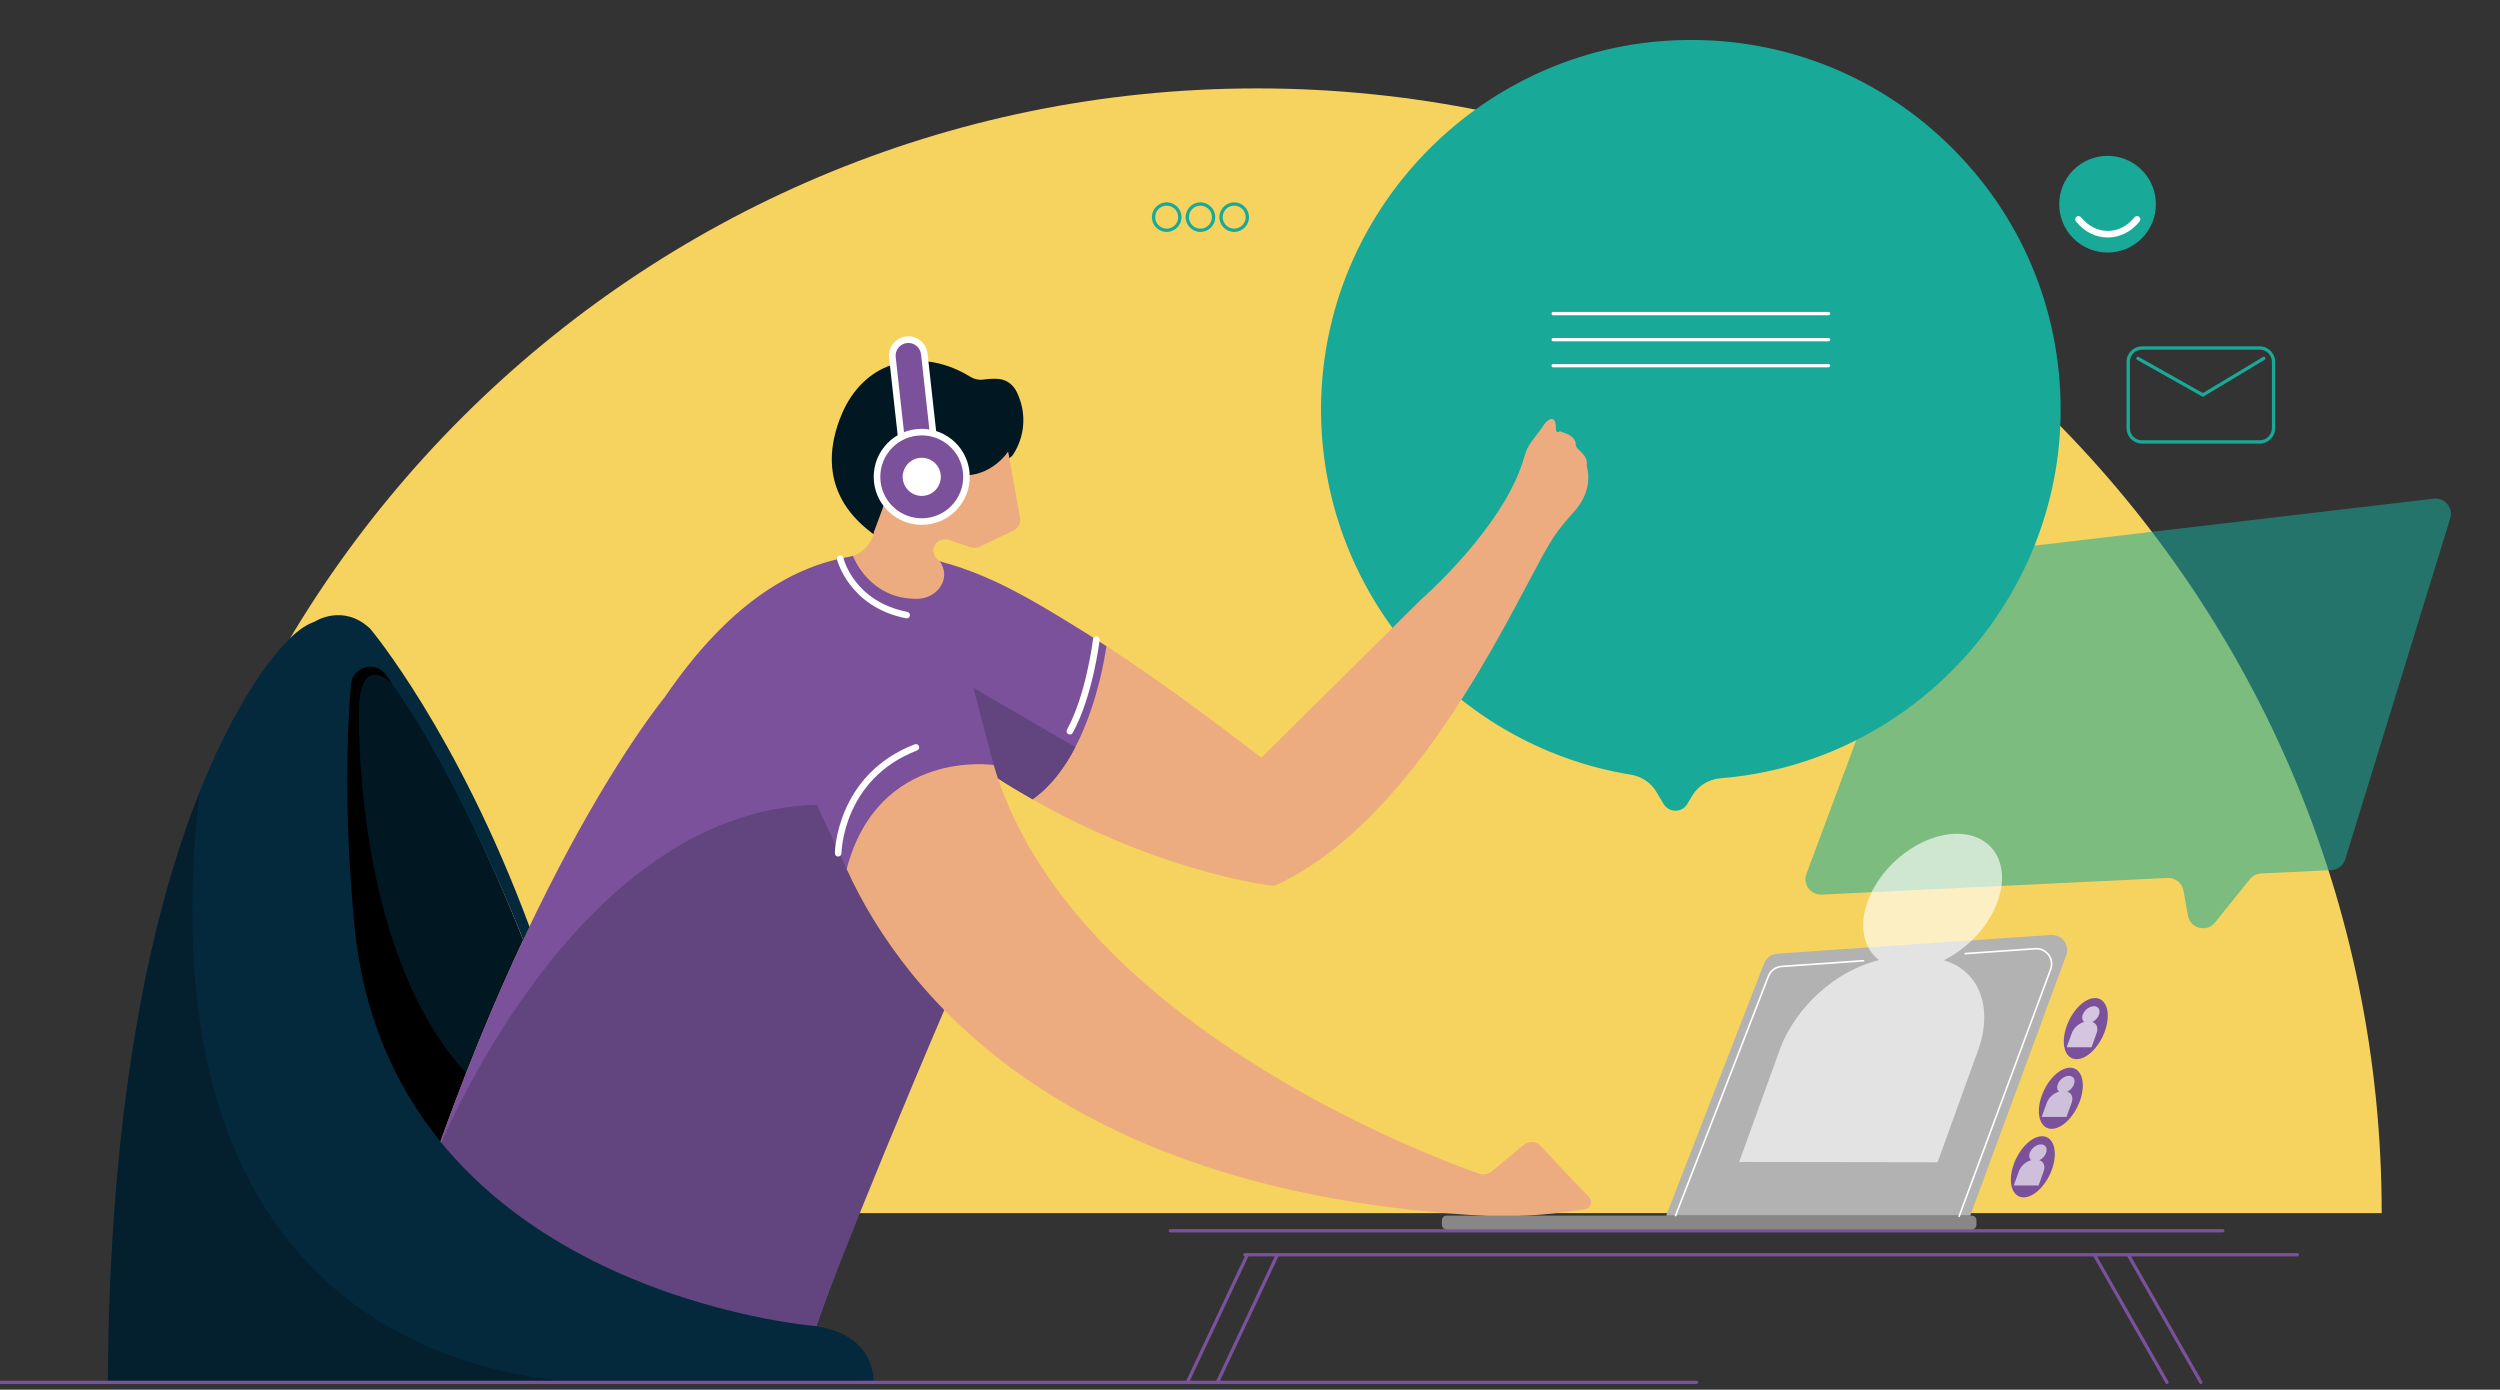
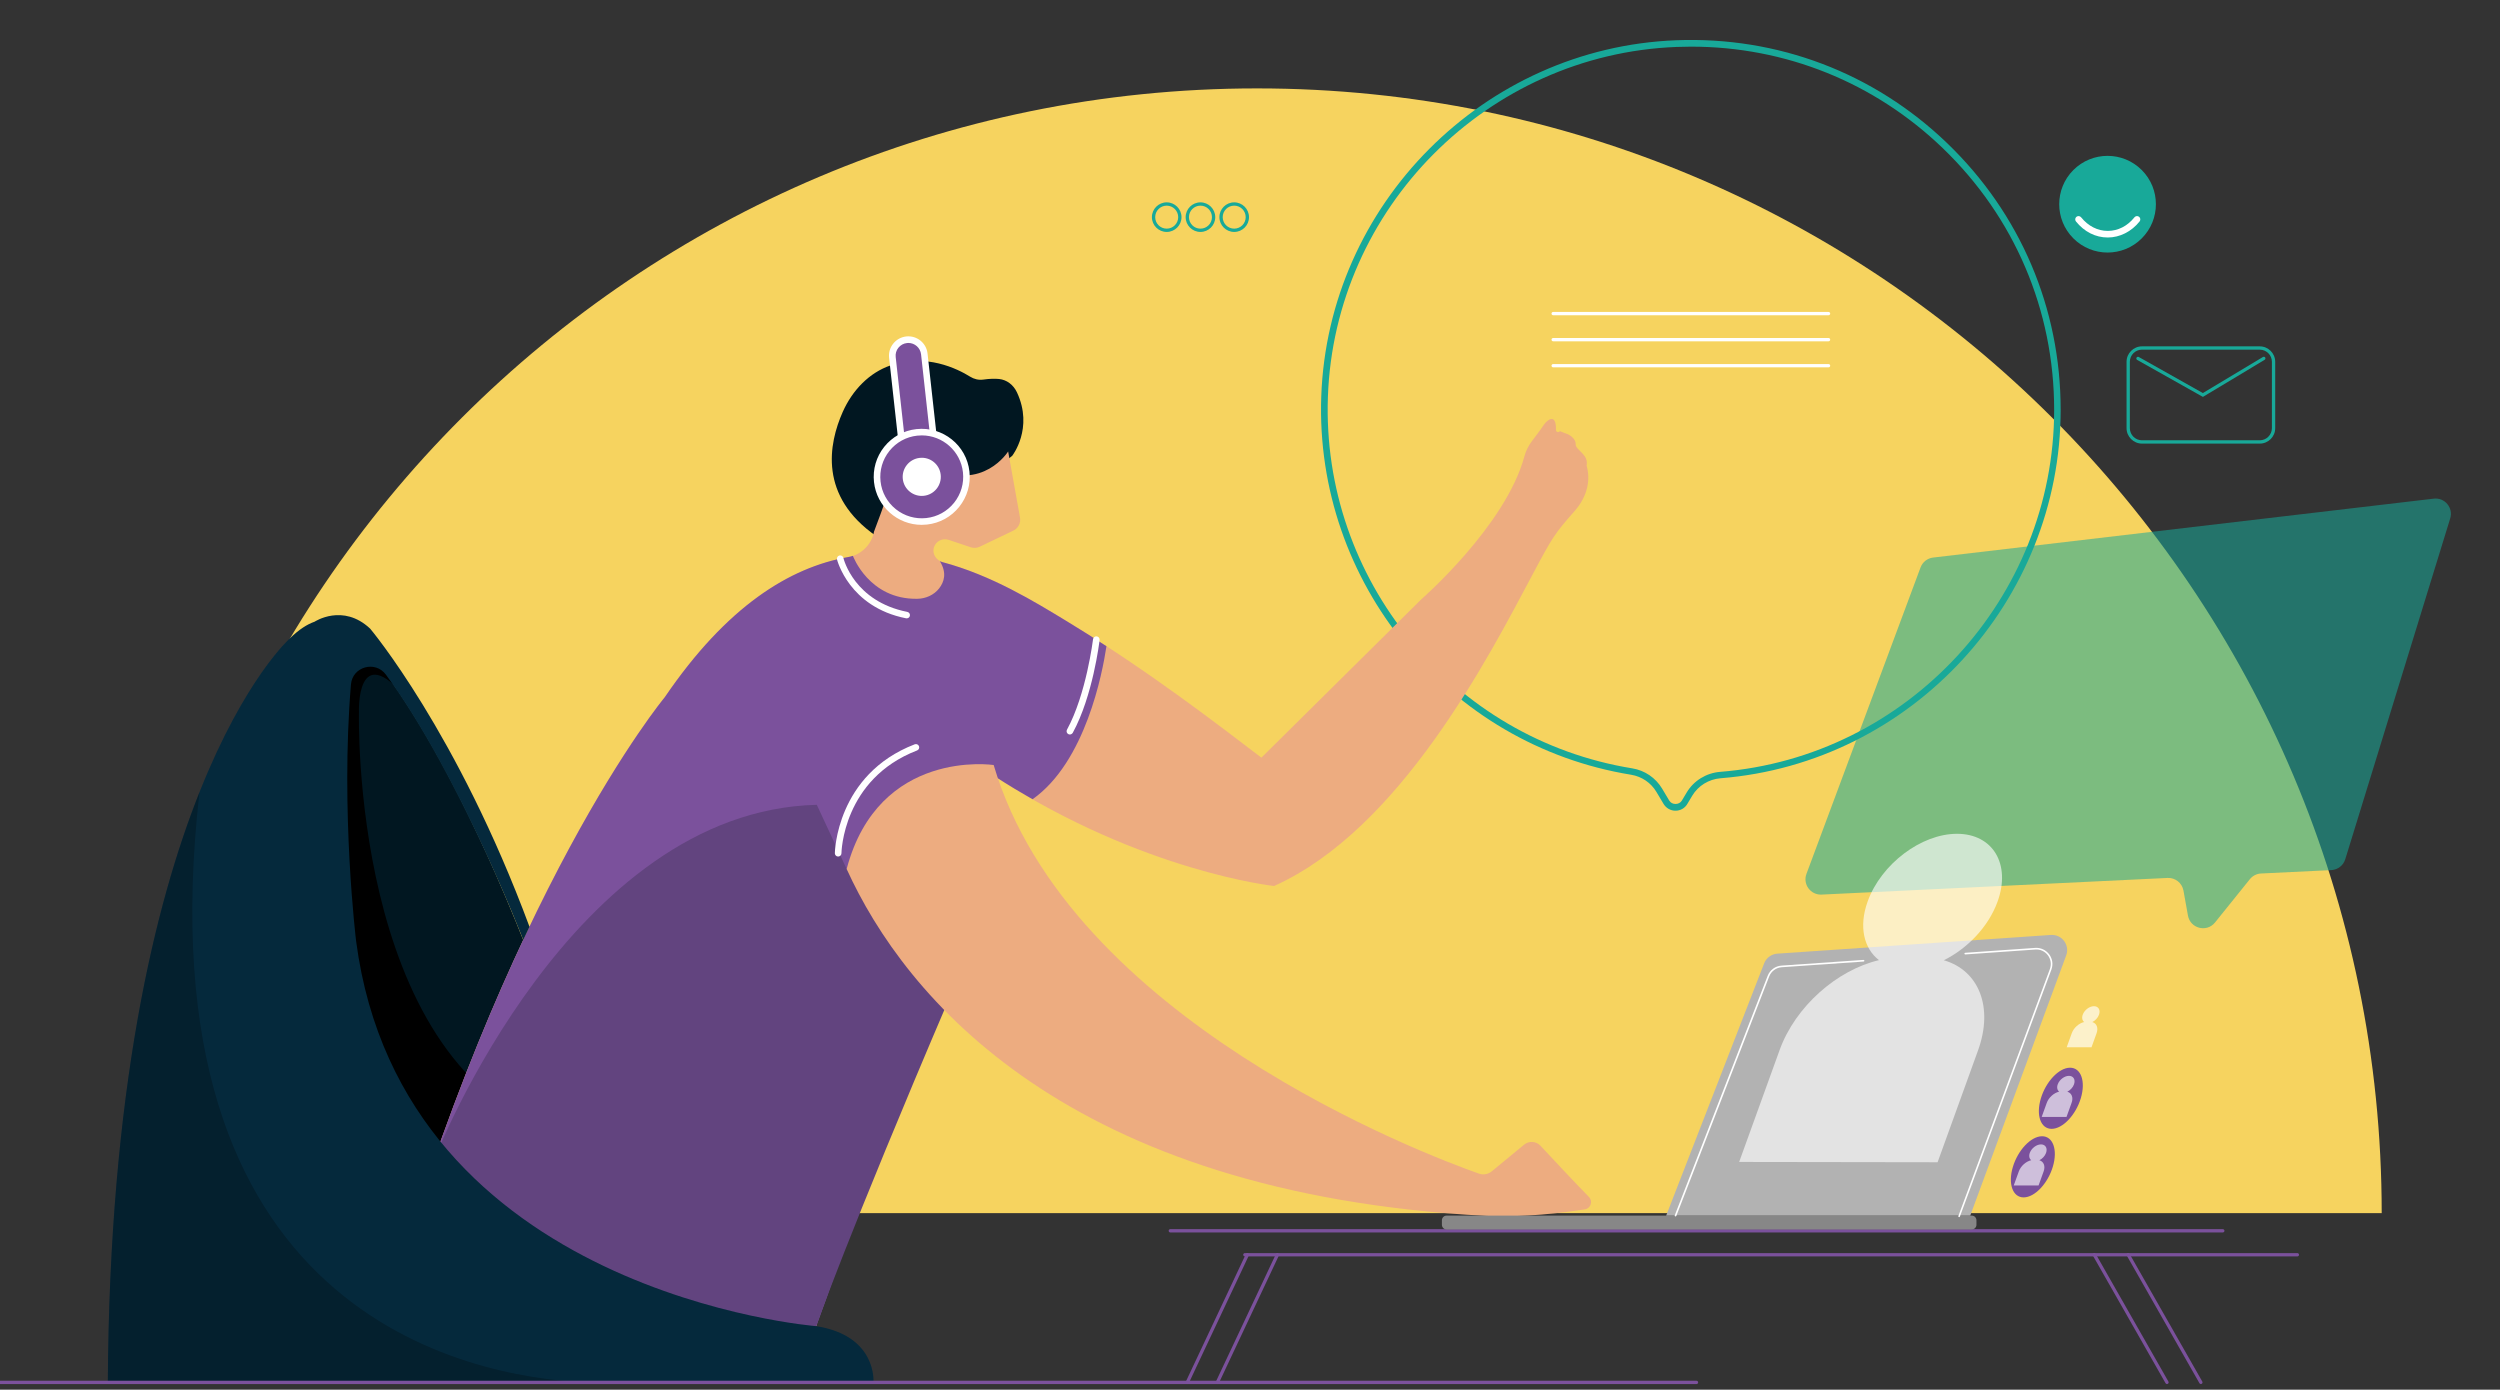
<svg xmlns="http://www.w3.org/2000/svg" version="1.1" id="Layer_1" x="0px" y="0px" viewBox="0 0 500 277.94" style="enable-background:new 0 0 500 277.94;" xml:space="preserve">
  <rect x="0" y="0" width="500" height="277.94" fill="#333333" stroke="none" />
  <style type="text/css"> .st0{fill:#F6D35F;} .st1{fill:#18A999;} .st2{fill:#FFFFFF;} .st3{opacity:0.55;} .st4{fill:#011721;} .st5{fill:#EDAC80;} .st6{fill:#7B519C;} .st7{fill:#62447F;} .st8{fill:#05293C;} .st9{opacity:0.23;} .st10{fill:#878787;} .st11{fill:#B2B2B2;} .st12{opacity:0.63;} .st13{opacity:0.67;} </style>
  <g id="XMLID_52_">
    <g id="XMLID_205_">
      <g id="XMLID_206_">
        <path class="st0" d="M26.46,242.62c0-124.23,100.71-224.94,224.94-224.94s224.94,100.71,224.94,224.94" />
      </g>
      <g id="XMLID_203_">
        <g id="XMLID_173_">
-           <path id="XMLID_45_" class="st1" d="M411.47,81.97c0-41.45-34.41-74.87-76.23-73.25c-38.06,1.48-69.01,32.55-70.34,70.62 c-1.31,37.62,25.74,69.17,61.43,74.96c2.3,0.37,4.31,1.74,5.51,3.74l1.43,2.4c0.82,1.38,2.82,1.38,3.65,0l0.96-1.61 c1.32-2.21,3.63-3.62,6.2-3.82C381.79,152.01,411.47,120.47,411.47,81.97z" />
          <path id="XMLID_49_" class="st1" d="M335.1,162.14c-0.99,0-1.88-0.51-2.39-1.36l-1.43-2.4c-1.09-1.83-2.93-3.08-5.05-3.43 c-36.63-5.95-63.28-38.46-61.98-75.64c1.34-38.46,32.52-69.76,70.97-71.26c20.33-0.79,39.59,6.52,54.22,20.59 c14.63,14.08,22.69,33.01,22.69,53.31c0,38.29-29.87,70.66-68.01,73.7c-2.36,0.19-4.49,1.5-5.68,3.5l-0.96,1.61 C336.98,161.64,336.09,162.14,335.1,162.14z M338.2,9.33c-0.97,0-1.95,0.02-2.92,0.06c-37.77,1.47-68.38,32.21-69.7,69.99 c-1.28,36.51,24.89,68.45,60.87,74.29c2.5,0.41,4.67,1.88,5.97,4.05l1.43,2.4c0.53,0.9,1.98,0.9,2.52,0l0.96-1.61 c1.41-2.37,3.92-3.92,6.71-4.14c37.46-2.99,66.79-34.78,66.79-72.39c0-19.94-7.92-38.53-22.29-52.36 C374.86,16.47,357.09,9.33,338.2,9.33z" />
        </g>
        <g id="XMLID_166_">
          <path id="XMLID_48_" class="st2" d="M365.71,63.05h-55.08c-0.18,0-0.33-0.15-0.33-0.33c0-0.18,0.15-0.33,0.33-0.33h55.08 c0.18,0,0.33,0.15,0.33,0.33C366.04,62.9,365.89,63.05,365.71,63.05z" />
        </g>
        <g id="XMLID_171_">
          <path id="XMLID_47_" class="st2" d="M365.71,68.26h-55.08c-0.18,0-0.33-0.15-0.33-0.33c0-0.18,0.15-0.33,0.33-0.33h55.08 c0.18,0,0.33,0.15,0.33,0.33C366.04,68.11,365.89,68.26,365.71,68.26z" />
        </g>
        <g id="XMLID_174_">
          <path id="XMLID_46_" class="st2" d="M365.71,73.47h-55.08c-0.18,0-0.33-0.15-0.33-0.33c0-0.18,0.15-0.33,0.33-0.33h55.08 c0.18,0,0.33,0.15,0.33,0.33C366.04,73.32,365.89,73.47,365.71,73.47z" />
        </g>
        <g id="XMLID_172_" class="st3">
          <path class="st1" d="M486.76,99.73l-100.13,11.78c-1.14,0.13-2.12,0.9-2.52,1.98l-22.82,61.29c-0.77,2.06,0.82,4.24,3.02,4.14 l69.21-3.33c1.54-0.07,2.89,1,3.17,2.52l0.9,5.01c0.47,2.59,3.76,3.43,5.41,1.38l6.97-8.66c0.55-0.68,1.37-1.1,2.24-1.14 l14.05-0.68c1.29-0.06,2.41-0.93,2.79-2.16l20.99-68.17C490.7,101.57,488.96,99.47,486.76,99.73z" />
        </g>
        <g id="XMLID_151_">
          <g id="XMLID_157_">
            <path class="st4" d="M71.21,127.68c0,0,19.2,16.74,42.7,85.42l-11.92,42.53L59.96,213.1l-5.63-77.95L71.21,127.68z" />
          </g>
          <g id="XMLID_164_">
            <path d="M110.28,226.05c-40.23-14.44-38.49-83.61-38.49-83.61s-0.58-14.76,9.46-2.87c1.4,1.66-4.19-7.61-4.19-7.61l-12.03-3.53 l-0.66,71.32c0,0,0.79,8.86,1.69,19.52l35.93,36.36L110.28,226.05z" />
          </g>
          <g id="XMLID_110_">
            <g id="XMLID_101_">
              <path class="st4" d="M202.44,91.16c0,0,4.32-5.49,0.95-12.69c-0.71-1.52-2.06-2.52-3.57-2.67c-0.82-0.08-1.87-0.07-3.2,0.12 c-0.9,0.12-1.8-0.09-2.6-0.59c-2.55-1.59-8.83-4.7-15.94-2.24c-4.18,1.44-7.57,4.88-9.54,9.31 c-2.82,6.36-4.83,16.85,6.75,24.85l2.7,3.5L202.44,91.16z" />
            </g>
            <g id="XMLID_154_">
              <path class="st5" d="M317.23,93.48c0.84-2.59-2.19-3.39-2.1-4.67c0.07-1-1.22-1.93-1.93-2.1l-1.23-0.48 c-0.24,0.35-0.79,0.17-0.78-0.26c0.08-3.45-1.76-1.99-2.39-1.05c-2,2.99-3.24,3.84-3.93,6.38 c-3.77,13.9-20.62,28.57-20.62,28.57l-31.97,31.66c-8.45-6.41-22.26-17.17-38.95-27.31c-6.41-3.89-14.96-9.16-24.79-11.79 c-1.25-0.34-2.11-1.59-1.79-2.84c0.34-1.32,1.72-2.04,2.98-1.62l4.4,1.48c0.6,0.2,1.26,0.16,1.83-0.11l6.7-3.21 c0.99-0.47,1.54-1.55,1.34-2.62l-2.37-13.22c0,0-5.02,8.1-15.05,3.28c0,0-4.44-5.4-8.1,2.51c0,0-1.79,5.32-3.67,10.23 c-0.49,2.62-2.55,4.65-5.17,5.12c-11.72,2.09-24.29,9.84-36.68,28.04c0,0-31.94,38.39-56.65,125.77h86.94 c0,0,3.12-17.87,35.95-109.8c29.41,18.96,55.62,21.76,55.62,21.76c25.26-11.34,42.91-45.78,51.83-62.55 c3.76-7.08,4.37-8.04,8.24-12.4c2.75-3.09,3.25-6.54,2.39-9.25C316.52,90.62,316.46,95.84,317.23,93.48z" />
            </g>
            <g id="XMLID_108_">
              <path id="XMLID_41_" class="st6" d="M187.49,94.6l-6.38,0.71l-2.63-23.81c-0.19-1.76,1.08-3.35,2.84-3.54l0,0 c1.76-0.19,3.35,1.08,3.54,2.84L187.49,94.6z" />
              <path id="XMLID_42_" class="st2" d="M180.53,96.03l-2.71-24.47c-0.11-1.03,0.18-2.04,0.83-2.84c0.65-0.81,1.57-1.31,2.59-1.43 c2.13-0.23,4.04,1.3,4.27,3.42l2.71,24.47L180.53,96.03z M181.67,68.59c-0.09,0-0.19,0-0.28,0.02 c-0.68,0.07-1.28,0.41-1.71,0.94c-0.43,0.53-0.62,1.2-0.54,1.87l2.56,23.16l5.07-0.56l-2.56-23.16 C184.06,69.55,182.95,68.59,181.67,68.59z" />
            </g>
            <g id="XMLID_104_">
              <path id="XMLID_31_" class="st6" d="M193.24,94.38c0.54,4.91-3,9.33-7.91,9.88c-4.91,0.54-9.33-3-9.88-7.91 c-0.54-4.91,3-9.33,7.91-9.88C188.28,85.93,192.7,89.47,193.24,94.38z" />
              <path id="XMLID_35_" class="st2" d="M184.34,104.97c-4.83,0-9-3.64-9.54-8.55c-0.28-2.55,0.45-5.06,2.05-7.06 c1.6-2,3.89-3.26,6.44-3.54c5.27-0.57,10.02,3.23,10.6,8.49c0.28,2.55-0.45,5.06-2.05,7.06c-1.6,2-3.89,3.26-6.44,3.54 C185.05,104.95,184.69,104.97,184.34,104.97z M184.36,87.08c-0.3,0-0.61,0.02-0.92,0.05c-2.2,0.24-4.17,1.33-5.56,3.06 c-1.38,1.73-2.01,3.89-1.77,6.09c0.24,2.2,1.33,4.17,3.06,5.56c1.73,1.38,3.9,2.01,6.09,1.77c2.2-0.24,4.17-1.33,5.56-3.06 c1.38-1.73,2.01-3.89,1.77-6.09C192.12,90.22,188.52,87.08,184.36,87.08z" />
            </g>
            <g id="XMLID_106_">
              <path class="st2" d="M188.14,94.95c0.23,2.09-1.28,3.98-3.37,4.21c-2.09,0.23-3.98-1.28-4.21-3.37 c-0.23-2.09,1.28-3.98,3.37-4.21C186.03,91.34,187.91,92.85,188.14,94.95z" />
            </g>
            <g id="XMLID_114_">
              <path class="st6" d="M221.29,129.24c-2.57-1.67-5.22-3.35-7.96-5.01c-6.43-3.9-15.03-9.2-24.91-11.82 c-0.15-0.04-0.3-0.1-0.43-0.16l-0.01,0c1.45,2.34,0.83,4.17-0.15,5.43c-1.04,1.33-2.69,2.06-4.38,2.08 c-9.66,0.16-12.87-8.59-12.87-8.59l0,0c-0.31,0.1-0.62,0.19-0.95,0.24c-11.72,2.09-24.29,9.84-36.68,28.04 c0,0-31.94,38.39-56.65,125.77h86.94c0,0,9.04-23.39,35.95-109.8c2.47,1.59,4.91,3.06,7.32,4.43 C217.1,152.4,220.5,134.57,221.29,129.24z" />
            </g>
            <g id="XMLID_155_">
              <path class="st7" d="M169.33,173.8l-5.97-12.84c-48.96,1.2-75.96,69.48-76.58,71.07c-3.56,10.16-7.08,21.21-10.47,33.18h86.94 c0,0,6.08-17.54,26.68-65.72L169.33,173.8z" />
            </g>
            <g id="XMLID_158_">
-               <path class="st7" d="M194.69,137.58l4.04,15.42c0.04,0.85,0.22,1.71,0.45,2.54c0.01-0.03,0.01-0.07,0.02-0.1 c2.47,1.59,4.91,3.06,7.32,4.43c3.64-2.56,6.43-6.35,8.55-10.44L194.69,137.58z" />
-             </g>
+               </g>
            <g id="XMLID_153_">
              <path class="st5" d="M304.81,228.94l-6.45,5.32c-0.73,0.6-1.71,0.78-2.59,0.46c-11-3.89-81.96-30.77-97.04-81.73l-0.01,0.01 c0,0-22.98-3.43-29.39,20.8l0,0c11.67,25.65,44.03,64.9,127.88,69.38c7.32,0.39,15.54-0.65,19.76-1.31 c1.18-0.18,1.66-1.63,0.82-2.48c-3.02-3.08-7.39-7.77-9.69-10.24C307.23,228.22,305.79,228.13,304.81,228.94z" />
            </g>
            <g id="XMLID_116_">
              <path id="XMLID_34_" class="st2" d="M181.34,123.67c-0.04,0-0.09,0-0.13-0.01c-11.43-2.26-13.78-11.68-13.81-11.77 c-0.08-0.35,0.13-0.71,0.49-0.79c0.36-0.08,0.71,0.13,0.79,0.49c0.09,0.35,2.21,8.69,12.78,10.79 c0.36,0.07,0.59,0.42,0.52,0.77C181.92,123.46,181.65,123.67,181.34,123.67z" />
            </g>
            <g id="XMLID_152_">
              <path id="XMLID_33_" class="st2" d="M167.63,171.31C167.63,171.31,167.63,171.31,167.63,171.31c-0.37,0-0.66-0.3-0.66-0.66 c0-0.16,0.27-15.74,15.98-21.79c0.34-0.13,0.72,0.04,0.85,0.38c0.13,0.34-0.04,0.72-0.38,0.85 c-14.88,5.73-15.13,20.42-15.13,20.57C168.29,171.01,167.99,171.31,167.63,171.31z" />
            </g>
            <g id="XMLID_159_">
              <path id="XMLID_32_" class="st2" d="M213.97,146.9c-0.11,0-0.21-0.03-0.31-0.08c-0.32-0.17-0.44-0.57-0.26-0.89 c3.86-7.08,5.19-17.97,5.21-18.08c0.04-0.36,0.37-0.62,0.73-0.58c0.36,0.04,0.62,0.37,0.58,0.73 c-0.05,0.46-1.37,11.24-5.36,18.55C214.43,146.77,214.2,146.9,213.97,146.9z" />
            </g>
          </g>
          <g id="XMLID_162_">
            <path class="st8" d="M163.25,265.23c0,0-82.77-6.44-92.03-77.03c0,0-3.16-25.9-1.03-51.32c0.3-3.56,4.88-4.83,6.99-1.95 c14.73,20.16,27.47,53.06,27.47,53.06l1.25-2.63c-14.47-39-31.87-59.63-31.87-59.63c-5.46-5.13-11.11-1.39-11.11-1.39l0,0 c-1.47,0.51-3.11,1.54-4.95,3.34c0,0-35.75,31.64-36.41,148.8h153.13C174.69,276.48,175.52,267.17,163.25,265.23z" />
          </g>
          <g id="XMLID_165_" class="st9">
            <path id="XMLID_26_" d="M39.9,158.44c-8.98,22.58-18,59.71-18.33,118.04h95.21C93.76,275.31,27.95,262.93,39.9,158.44z" />
          </g>
        </g>
        <g id="XMLID_161_">
          <path id="XMLID_30_" class="st6" d="M444.56,246.49h-210.5c-0.18,0-0.33-0.15-0.33-0.33s0.15-0.33,0.33-0.33h210.5 c0.18,0,0.33,0.15,0.33,0.33S444.74,246.49,444.56,246.49z" />
        </g>
        <g id="XMLID_202_">
          <path id="XMLID_29_" class="st6" d="M459.47,251.28h-210.5c-0.18,0-0.33-0.15-0.33-0.33c0-0.18,0.15-0.33,0.33-0.33h210.5 c0.18,0,0.33,0.15,0.33,0.33C459.8,251.13,459.65,251.28,459.47,251.28z" />
        </g>
        <g id="XMLID_160_">
          <path class="st10" d="M394.36,245.89H289.32c-0.52,0-0.94-0.42-0.94-0.94v-0.89c0-0.52,0.42-0.94,0.94-0.94h105.03 c0.52,0,0.94,0.42,0.94,0.94v0.89C395.29,245.47,394.87,245.89,394.36,245.89z" />
        </g>
        <g id="XMLID_163_">
          <path class="st11" d="M333.23,243.13l19.6-50.46c0.43-1.1,1.45-1.86,2.63-1.94l54.72-3.74c2.2-0.15,3.83,2.02,3.06,4.09 l-19.19,52.04H333.23z" />
        </g>
        <g id="XMLID_170_">
          <path id="XMLID_28_" class="st2" d="M391.83,243.43c-0.02,0-0.04,0-0.06-0.01c-0.09-0.03-0.13-0.13-0.1-0.21l18.31-49.41 c0.34-0.92,0.19-1.95-0.4-2.74c-0.59-0.79-1.54-1.23-2.51-1.15l-14.01,0.98c-0.08,0.01-0.17-0.06-0.18-0.15 c-0.01-0.09,0.06-0.17,0.15-0.18l14.01-0.98c1.09-0.08,2.14,0.41,2.8,1.29c0.66,0.88,0.82,2.02,0.44,3.05l-18.31,49.41 C391.96,243.39,391.89,243.43,391.83,243.43z" />
        </g>
        <g id="XMLID_168_">
          <path id="XMLID_27_" class="st2" d="M335.1,243.29c-0.02,0-0.04,0-0.06-0.01c-0.08-0.03-0.13-0.13-0.09-0.21l18.58-47.9 c0.45-1.16,1.54-1.97,2.78-2.05l16.39-1.14c0.1,0,0.17,0.06,0.18,0.15c0.01,0.09-0.06,0.17-0.15,0.18l-16.39,1.14 c-1.12,0.08-2.1,0.8-2.5,1.84l-18.58,47.9C335.22,243.25,335.16,243.29,335.1,243.29z" />
        </g>
        <g id="XMLID_169_" class="st12">
          <path id="XMLID_25_" class="st2" d="M388.76,192.05c4.73-2.34,8.94-6.7,10.75-11.72c2.71-7.48-0.92-13.56-8.09-13.57 c-7.18-0.01-15.19,6.05-17.89,13.53c-1.81,5.02-0.77,9.39,2.26,11.74c-8.38,1.97-16.71,9.25-19.86,17.96l-8.1,22.4l39.69,0.06 l8.1-22.4C398.76,201.34,395.7,194.04,388.76,192.05z" />
        </g>
        <g id="XMLID_177_">
          <g id="XMLID_175_">
-             <path class="st6" d="M421.16,205.69c-1.01,3.38-3.61,6.13-5.82,6.15c-2.21,0.02-3.19-2.71-2.18-6.08 c1.01-3.38,3.61-6.13,5.82-6.15C421.19,199.59,422.17,202.31,421.16,205.69z" />
-           </g>
+             </g>
          <g id="XMLID_176_" class="st13">
            <path id="XMLID_24_" class="st2" d="M418.46,204.41c0.59-0.29,1.12-0.84,1.34-1.47c0.34-0.94-0.11-1.7-1.01-1.7 c-0.9,0-1.9,0.76-2.24,1.69c-0.23,0.63-0.1,1.17,0.28,1.47c-1.05,0.25-2.09,1.16-2.48,2.25l-1.01,2.8l4.96,0.01l1.01-2.8 C419.71,205.57,419.33,204.66,418.46,204.41z" />
          </g>
        </g>
        <g id="XMLID_179_">
          <g id="XMLID_181_">
            <path class="st6" d="M416.17,219.62c-1.01,3.38-3.61,6.13-5.82,6.15c-2.21,0.02-3.19-2.71-2.18-6.08 c1.01-3.38,3.61-6.13,5.82-6.15C416.2,213.52,417.17,216.24,416.17,219.62z" />
          </g>
          <g id="XMLID_180_" class="st12">
            <path id="XMLID_23_" class="st2" d="M413.46,218.34c0.59-0.29,1.12-0.84,1.34-1.47c0.34-0.94-0.11-1.7-1.01-1.7 c-0.9,0-1.9,0.76-2.24,1.69c-0.23,0.63-0.1,1.17,0.28,1.47c-1.05,0.25-2.09,1.16-2.48,2.25l-1.01,2.8l4.96,0.01l1.01-2.8 C414.72,219.5,414.33,218.59,413.46,218.34z" />
          </g>
        </g>
        <g id="XMLID_183_">
          <g id="XMLID_187_">
            <path class="st6" d="M410.57,233.33c-1.01,3.38-3.61,6.13-5.82,6.15c-2.21,0.02-3.19-2.71-2.18-6.08 c1.01-3.38,3.61-6.13,5.82-6.15S411.58,229.95,410.57,233.33z" />
          </g>
          <g id="XMLID_185_" class="st12">
            <path id="XMLID_1_" class="st2" d="M407.87,232.05c0.59-0.29,1.12-0.84,1.34-1.47c0.34-0.94-0.11-1.7-1.01-1.7 c-0.9,0-1.9,0.76-2.24,1.69c-0.23,0.63-0.1,1.17,0.28,1.47c-1.05,0.25-2.09,1.16-2.48,2.25l-1.01,2.8l4.96,0.01l1.01-2.8 C409.12,233.22,408.74,232.3,407.87,232.05z" />
          </g>
        </g>
        <g id="XMLID_189_">
          <g id="XMLID_178_">
            <path id="XMLID_20_" class="st1" d="M451.96,88.72H428.4c-1.7,0-3.09-1.39-3.09-3.09V72.36c0-1.7,1.39-3.09,3.09-3.09h23.55 c1.7,0,3.09,1.39,3.09,3.09v13.27C455.05,87.33,453.66,88.72,451.96,88.72z M428.4,69.93c-1.34,0-2.43,1.09-2.43,2.43v13.27 c0,1.34,1.09,2.43,2.43,2.43h23.55c1.34,0,2.43-1.09,2.43-2.43V72.36c0-1.34-1.09-2.43-2.43-2.43H428.4z" />
          </g>
          <g id="XMLID_188_">
            <path id="XMLID_19_" class="st1" d="M440.58,79.38l-13.15-7.4c-0.16-0.09-0.21-0.29-0.12-0.45c0.09-0.16,0.29-0.22,0.45-0.13 l12.81,7.21l12.02-7.21c0.16-0.1,0.36-0.04,0.45,0.11c0.09,0.16,0.04,0.36-0.11,0.45L440.58,79.38z" />
          </g>
        </g>
        <g id="XMLID_192_">
          <g id="XMLID_191_">
            <path id="XMLID_16_" class="st1" d="M246.84,46.39c-1.63,0-2.96-1.33-2.96-2.96s1.33-2.96,2.96-2.96 c1.63,0,2.96,1.33,2.96,2.96S248.48,46.39,246.84,46.39z M246.84,41.13c-1.27,0-2.3,1.03-2.3,2.3s1.03,2.3,2.3,2.3 s2.3-1.03,2.3-2.3S248.11,41.13,246.84,41.13z" />
          </g>
          <g id="XMLID_193_">
            <path id="XMLID_13_" class="st1" d="M240.09,46.39c-1.63,0-2.96-1.33-2.96-2.96s1.33-2.96,2.96-2.96 c1.63,0,2.96,1.33,2.96,2.96S241.72,46.39,240.09,46.39z M240.09,41.13c-1.27,0-2.3,1.03-2.3,2.3s1.03,2.3,2.3,2.3 c1.27,0,2.3-1.03,2.3-2.3S241.36,41.13,240.09,41.13z" />
          </g>
          <g id="XMLID_194_">
            <path id="XMLID_10_" class="st1" d="M233.34,46.39c-1.63,0-2.96-1.33-2.96-2.96s1.33-2.96,2.96-2.96 c1.63,0,2.96,1.33,2.96,2.96S234.97,46.39,233.34,46.39z M233.34,41.13c-1.27,0-2.3,1.03-2.3,2.3s1.03,2.3,2.3,2.3 c1.27,0,2.3-1.03,2.3-2.3S234.6,41.13,233.34,41.13z" />
          </g>
        </g>
        <g id="XMLID_195_">
          <g id="XMLID_167_">
            <ellipse transform="matrix(0.707 -0.707 0.707 0.707 94.623 310.038)" class="st1" cx="421.56" cy="40.8" rx="9.67" ry="9.67" />
          </g>
          <g id="XMLID_197_">
            <path id="XMLID_9_" class="st2" d="M421.55,47.5L421.55,47.5c-2.44,0-4.69-1.14-6.36-3.21c-0.23-0.28-0.18-0.7,0.1-0.93 c0.29-0.23,0.7-0.18,0.93,0.1c1.41,1.75,3.3,2.72,5.33,2.72l0,0c2.04,0,3.94-0.96,5.34-2.72c0.23-0.28,0.64-0.33,0.93-0.1 c0.28,0.23,0.33,0.64,0.1,0.93C426.29,46.33,423.96,47.5,421.55,47.5z" />
          </g>
        </g>
        <g id="XMLID_199_">
          <path id="XMLID_8_" class="st6" d="M440.18,276.81c-0.11,0-0.23-0.06-0.29-0.17l-14.54-25.53c-0.09-0.16-0.04-0.36,0.12-0.45 c0.16-0.09,0.36-0.04,0.45,0.12l14.54,25.53c0.09,0.16,0.04,0.36-0.12,0.45C440.29,276.79,440.23,276.81,440.18,276.81z" />
        </g>
        <g id="XMLID_200_">
          <path id="XMLID_7_" class="st6" d="M433.4,276.81c-0.11,0-0.23-0.06-0.29-0.17l-14.54-25.53c-0.09-0.16-0.04-0.36,0.12-0.45 c0.16-0.09,0.36-0.04,0.45,0.12l14.54,25.53c0.09,0.16,0.04,0.36-0.12,0.45C433.51,276.79,433.45,276.81,433.4,276.81z" />
        </g>
        <g id="XMLID_196_">
          <path id="XMLID_5_" class="st6" d="M237.46,276.81c-0.05,0-0.1-0.01-0.14-0.03c-0.16-0.08-0.24-0.27-0.16-0.44l12.01-25.53 c0.08-0.17,0.28-0.23,0.44-0.16c0.16,0.08,0.24,0.27,0.16,0.44l-12.01,25.53C237.7,276.74,237.59,276.81,237.46,276.81z" />
        </g>
        <g id="XMLID_201_">
          <path id="XMLID_4_" class="st6" d="M243.47,276.81c-0.05,0-0.1-0.01-0.14-0.03c-0.16-0.08-0.24-0.27-0.16-0.44l12.01-25.53 c0.08-0.17,0.28-0.23,0.44-0.16c0.16,0.08,0.24,0.27,0.16,0.44l-12.01,25.53C243.71,276.74,243.59,276.81,243.47,276.81z" />
        </g>
        <g id="XMLID_198_">
          <path id="XMLID_3_" class="st6" d="M339.3,276.81H-9.48c-0.18,0-0.33-0.15-0.33-0.33c0-0.18,0.15-0.33,0.33-0.33H339.3 c0.18,0,0.33,0.15,0.33,0.33C339.63,276.66,339.49,276.81,339.3,276.81z" />
        </g>
        <g id="XMLID_204_">
          <path id="XMLID_2_" class="st2" d="M266.83,283.58H62.99c-0.18,0-0.33-0.15-0.33-0.33c0-0.18,0.15-0.33,0.33-0.33h203.84 c0.18,0,0.33,0.15,0.33,0.33C267.16,283.44,267.01,283.58,266.83,283.58z" />
        </g>
      </g>
    </g>
  </g>
  <g> </g>
  <g> </g>
  <g> </g>
  <g> </g>
  <g> </g>
  <g> </g>
</svg>